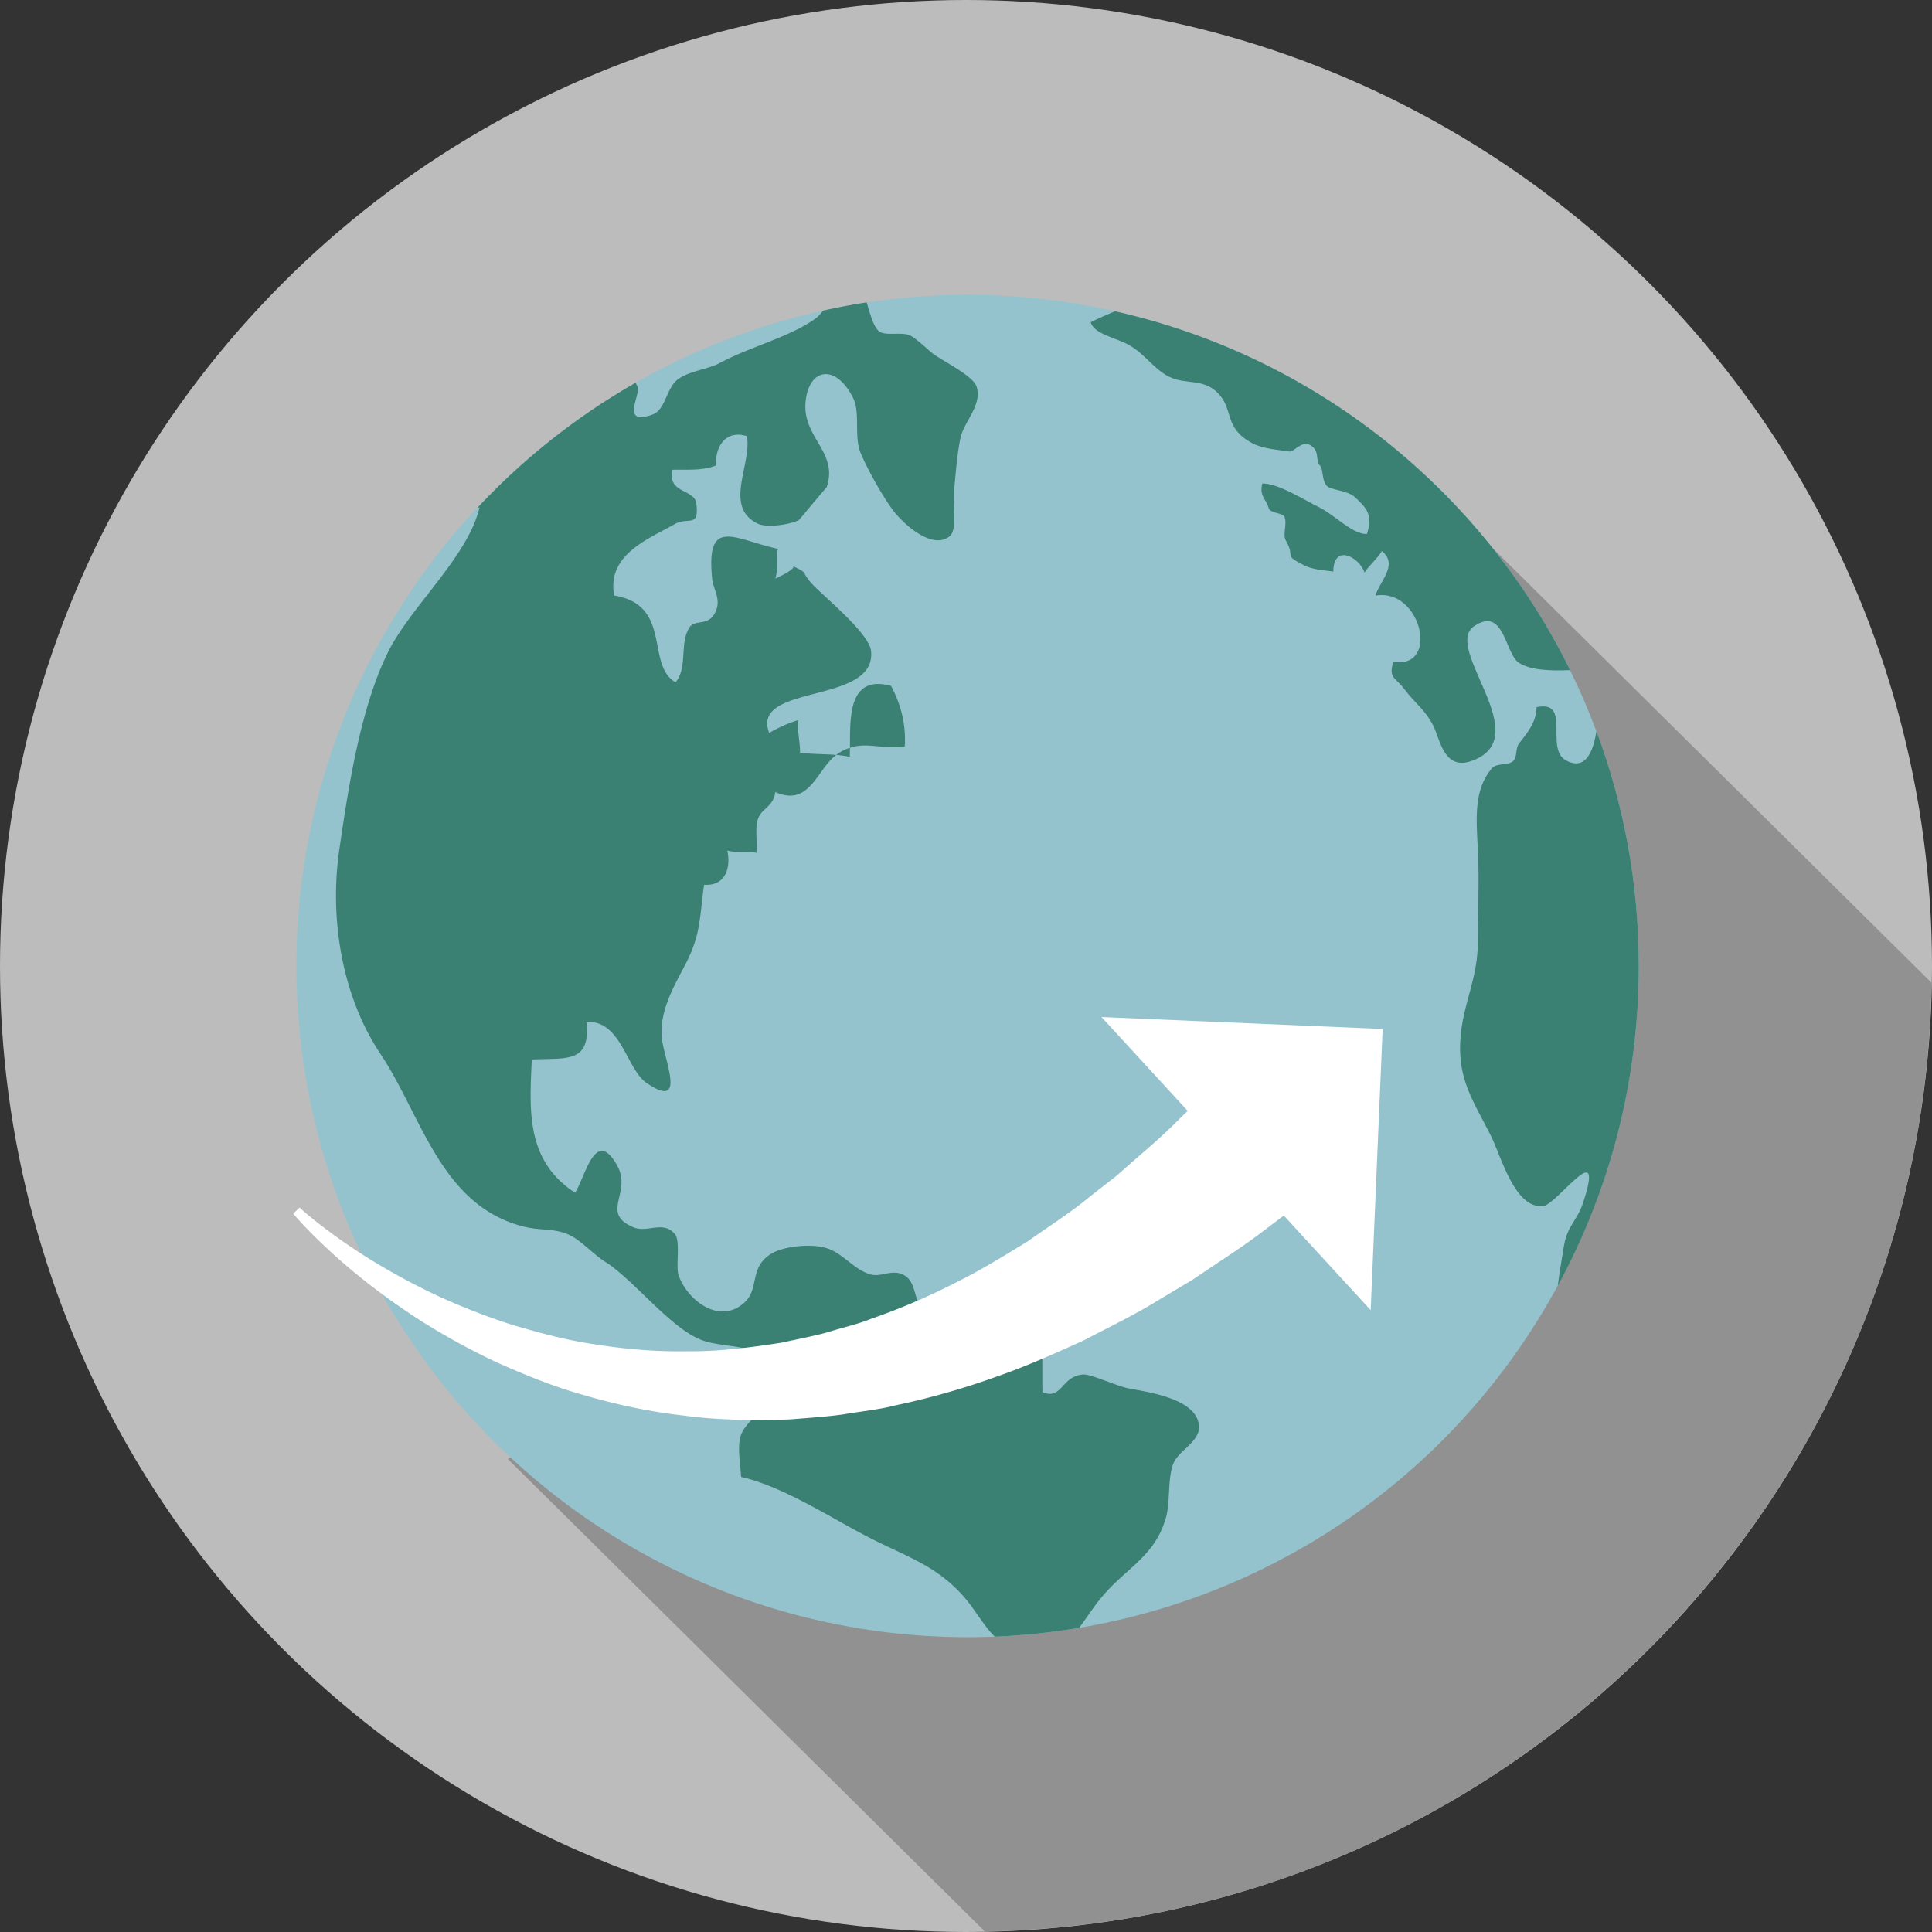
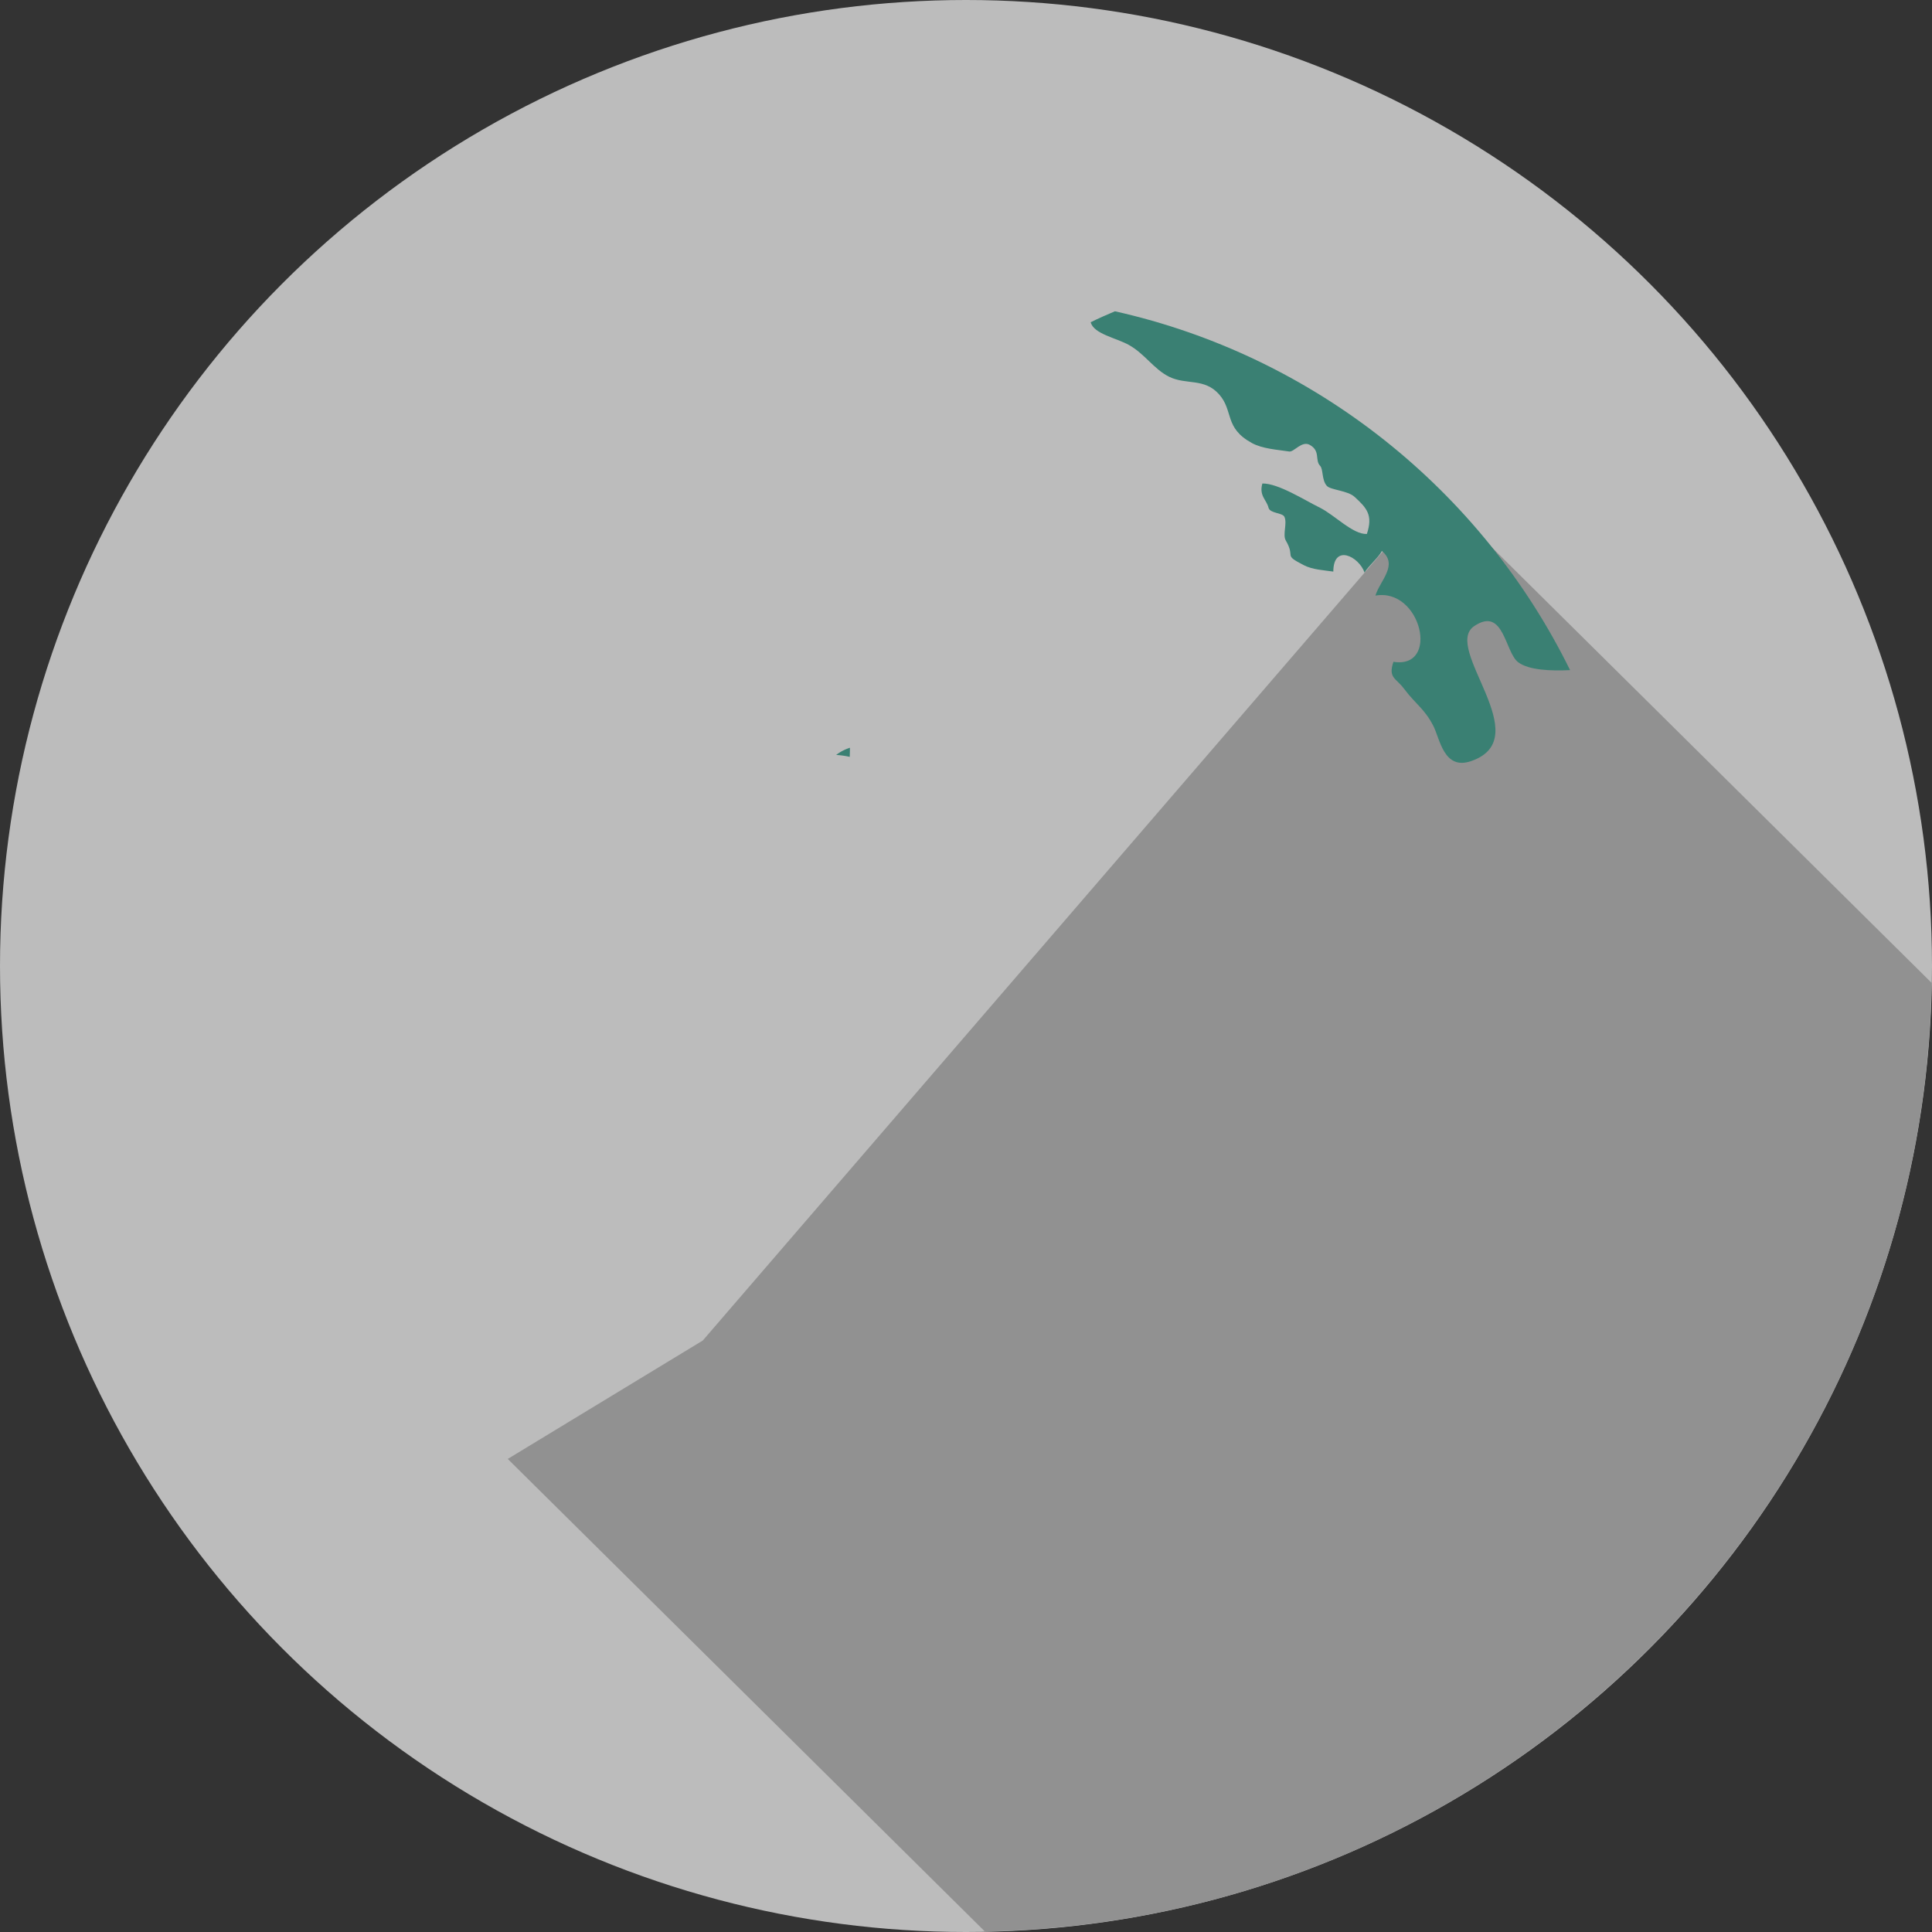
<svg xmlns="http://www.w3.org/2000/svg" xmlns:xlink="http://www.w3.org/1999/xlink" width="512" height="512">
  <rect width="100%" height="100%" fill="#333333" stroke="none" />
  <defs>
    <path id="a" d="M0 0h512v512H0z" />
  </defs>
  <clipPath id="b">
    <use xlink:href="#a" overflow="visible" />
  </clipPath>
  <circle clip-path="url(#b)" fill="#BCBCBC" cx="256" cy="256" r="256" />
  <defs>
    <path id="c" d="M0 0h512v512H0z" />
  </defs>
  <clipPath id="d">
    <use xlink:href="#c" overflow="visible" />
  </clipPath>
  <path clip-path="url(#d)" fill="#919191" d="M380.276 130.12L186.244 355.252l-51.684 31.38 126.456 125.244c137.572-2.656 248.513-113.772 250.872-251.416L380.276 130.12z" />
  <defs>
    <path id="e" d="M0 0h512v512H0z" />
  </defs>
  <clipPath id="f">
    <use xlink:href="#e" overflow="visible" />
  </clipPath>
-   <circle clip-path="url(#f)" fill="#94C3CE" cx="256.42" cy="256.004" r="177.868" />
  <g>
    <defs>
-       <path id="g" d="M0 0h512v512H0z" />
+       <path id="g" d="M0 0h512v512z" />
    </defs>
    <clipPath id="h">
      <use xlink:href="#g" overflow="visible" />
    </clipPath>
    <path clip-path="url(#h)" fill="#3A8073" d="M349.796 134.548c-4.2-2.064-11.048-6.488-15.26-6.416-.912 3.288 1.104 4.276 1.636 6.416.384 1.56 3.752 1.28 4.236 2.46.752 1.776-.557 4.704.348 6.244 2.72 4.656-.939 3.608 4.816 6.548 2.319 1.184 5.18 1.296 7.771 1.676.017-7.404 6.765-4.044 8.288.272.672-1.396 3.984-4.32 4.568-5.736 4.456 3.688-.473 7.812-1.7 11.828 12.132-2.136 17.156 19.52 4.771 17.544-1.436 4.332.637 4.232 2.812 7.136 3.16 4.204 5.396 5.268 7.752 9.82 1.764 3.412 2.76 11.836 9.976 9.376 17.885-6.104-7.771-29.984.885-35.804 7.868-5.28 8.096 6.956 11.664 9.608 2.819 2.092 8.659 2.316 13.728 2.068-23.436-47.62-67.548-83.208-120.62-95.096-2.18.924-4.348 1.868-6.432 2.908.859 3.128 6.735 4.132 10.112 6.008 4.228 2.344 6.672 6.472 10.712 8.448 4.523 2.22 9.312.228 13.243 4.684 3.841 4.364 1.292 8.82 8.637 12.856 2.855 1.568 6.908 1.788 9.928 2.256 1.244.192 3.312-2.936 5.444-1.748 2.876 1.6 1.296 4.04 2.728 5.536.876.9.396 3.784 1.784 5.32.996 1.108 5.52 1.224 7.355 2.916 3.213 2.952 4.929 4.796 3.257 9.828-3.663.2-8.623-5.076-12.439-6.956z" />
  </g>
  <g>
    <defs>
      <path id="i" d="M0 0h512v512H0z" />
    </defs>
    <clipPath id="j">
      <use xlink:href="#i" overflow="visible" />
    </clipPath>
-     <path clip-path="url(#j)" fill="#3A8073" d="M414.376 330.664c-.452 3.032-1.156 6.72-1.54 10.084 13.68-25.192 21.452-54.064 21.452-84.748 0-21.888-3.977-42.836-11.212-62.2-.788 4.804-2.632 10.656-8.064 7.716-5.76-3.12 1.608-16.128-7.819-14.108-.057 4.028-2.345 6.668-4.664 9.676-.977 1.272-.385 3.496-1.509 4.584-1.359 1.32-4.411.428-5.691 1.96-4.732 5.66-4.141 12.916-3.68 21.6.416 7.844-.009 15.952-.005 24.34.005 9.584-3.68 15.772-4.544 24.752-1.1 11.5 3.288 17.292 7.988 26.64 2.729 5.408 6.264 19.384 13.828 18.68 3.664-.344 16.712-19.312 10.592-.832-1.592 4.82-4.252 5.972-5.132 11.856z" />
  </g>
  <g>
    <defs>
      <path id="k" d="M0 0h512v512H0z" />
    </defs>
    <clipPath id="l">
      <use xlink:href="#k" overflow="visible" />
    </clipPath>
-     <path clip-path="url(#l)" fill="#3A8073" d="M239.772 197.828c.38-5.644-.992-11.228-3.652-16.076-11.416-3.052-10.816 8.492-10.88 16.408 4.716-1.564 8.84.516 14.532-.332z" />
  </g>
  <g>
    <defs>
      <path id="m" d="M0 0h512v512H0z" />
    </defs>
    <clipPath id="n">
      <use xlink:href="#m" overflow="visible" />
    </clipPath>
    <path clip-path="url(#n)" fill="#3A8073" d="M225.24 198.16c-1.132.376-2.3.904-3.528 1.812-.036.024-.064.06-.108.088 1.232.096 2.436.248 3.584.52a57.01 57.01 0 00.052-2.42z" />
  </g>
  <g>
    <defs>
      <path id="o" d="M0 0h512v512H0z" />
    </defs>
    <clipPath id="p">
      <use xlink:href="#o" overflow="visible" />
    </clipPath>
-     <path clip-path="url(#p)" fill="#3A8073" d="M298.96 367.912c-2.992-.588-9.796-3.752-11.788-3.656-5.916.276-5.664 6.92-10.912 4.664-.088-4.792.068-9.732-.184-14.504-3.448-.156-9.452 1.196-12.584-.052-3.484-1.396-5.092-5.349-8.156-6.448-3.476-1.236-7.368 1.312-10.744-1.076-2.428-1.72-1.64-6.815-4.756-8.764-3.2-2-6.236.456-9.056-.316-4.392-1.204-7.228-5.508-11.576-6.943-3.96-1.324-11.42-.641-14.804 1.428-6.048 3.7-2.968 9.24-7.216 13.032-6.668 5.943-15.192-.916-17.356-7.36-.796-2.392.58-9.06-.996-10.9-3.18-3.703-7.184-.164-11.024-1.796-8.884-3.8-.192-9.111-4.276-16.388-5.728-10.22-8.32 2.772-11.12 7.248-13.324-8.616-12.016-22.428-11.484-35.304 9.112-.452 15.644 1.124 14.496-9.948 9.228-.548 10.548 12.504 15.956 16.188 11.076 7.54 4.252-6.888 3.952-12.496-.364-6.827 3.12-12.907 6.12-18.58 4.252-8.06 3.88-12.212 5.128-21.476 5.564.42 7.176-4.312 6.164-9.084 2.152.752 5.48.04 7.696.636.328-2.54-.412-6.484.428-8.972.988-2.928 4.108-3.188 4.588-7.14 9.112 4.028 10.98-5.944 16.144-9.84-3.156-.272-6.476-.168-9.592-.612.1-2.66-.844-5.896-.412-8.624-2.824.848-5.38 2-7.748 3.428-5.056-13.252 28.468-7.364 26.992-21.736-.472-4.628-12.112-14.104-15.312-17.448-3.784-3.976-.692-2.792-5.476-5.084 1.4.668-4.976 3.54-4.608 3.332.872-2.348.128-5.436.708-7.876-11.512-2.488-19.152-8.784-17.408 8.012.264 2.564 2.148 5 1.16 7.956-1.676 4.968-5.644 2.444-7.204 4.88-2.688 4.22-.388 10.668-3.672 14.516-8.008-4.58-.748-20.452-16.26-22.988-2.02-10.944 9.264-15.028 16.032-18.928 3.532-2.04 6.54 1.196 5.736-5.472-.464-3.896-7.76-2.56-6.32-8.932 3.904-.076 7.96.292 11.492-1.112-.156-5.508 2.936-9.48 8.224-7.792 1.392 7.4-6.312 18.704 2.844 23.172 2.468 1.204 8.548.264 10.94-.928.068-.032 7.432-8.924 7.34-8.664 3.284-9.452-6.708-13.244-5.532-23.032 1.044-8.756 8.084-9.636 12.576-.636 1.888 3.776.232 10.22 1.916 14.384 1.748 4.324 6.048 11.988 8.844 15.6 2.516 3.264 10.04 10.284 14.716 6.712 2.268-1.74.916-8.608 1.18-11.232.364-3.768.872-10.856 1.816-15.032.984-4.312 5.752-8.588 4.245-13.436-.916-2.956-9.225-6.932-11.648-8.82-1.408-1.1-4.532-4.156-6.108-4.832-2.112-.904-6.376.216-8.008-.976-1.592-1.176-2.448-4.688-3.376-7.72-3.896.588-7.724 1.336-11.528 2.168-.668.832-1.316 1.572-1.924 2.024-6.74 4.94-17.3 7.484-25.424 11.836-3.284 1.756-8.048 2.092-11.108 4.324-3.156 2.296-3.248 8.108-6.796 9.376-8.572 3.064-3.076-5.236-3.916-7.328-.16-.384-.36-.724-.528-1.104a178.482 178.482 0 00-41.92 33.128c.184-.024.356-.088.548-.096-3.088 13.176-18.46 26.408-24.416 38.684-7.244 14.892-10.368 35.7-12.752 52.076-2.656 18.244.724 38.788 10.908 54.056 10.996 16.476 15.98 40.236 37.972 45.771 4.644 1.164 7.876.328 12.02 2.181 3.028 1.352 6.556 5.264 9.468 7.084 7.688 4.78 17.52 17.939 25.984 20.92 7.632 2.696 20.084-.368 17.988 13.388-.76 5.048-6.744 7.792-8.012 12.021-.864 2.936 0 7.752.164 10.752 11.7 2.651 24.876 11.588 35.304 16.756 9.176 4.56 16.72 7.044 23.672 14.928 2.94 3.336 5.124 7.504 8.224 10.632a180.656 180.656 0 0022.372-2.319c1.933-2.553 3.74-5.452 5.929-8.08 6.571-7.884 13.96-10.704 16.996-20.836 1.332-4.492.432-10.328 2.016-14.548 1.34-3.564 7.308-5.904 6.816-10.265-.818-7.21-13.982-8.798-18.774-9.762z" />
  </g>
  <g>
    <defs>
      <path id="q" d="M0 0h512v512H0z" />
    </defs>
    <clipPath id="r">
      <use xlink:href="#q" overflow="visible" />
    </clipPath>
-     <path clip-path="url(#r)" fill="#FFF" d="M366.416 272.688l-74.504-3.163 22.844 24.872a683.4 683.4 0 00-2.92 2.84c-2.592 2.64-5.9 5.615-9.768 8.936a4851.806 4851.806 0 00-6.128 5.38c-2.248 1.752-4.601 3.604-7.072 5.536-4.853 4.036-10.517 7.648-16.4 11.812-6.076 3.712-12.492 7.72-19.468 11.147a174.16 174.16 0 01-22.016 9.408c-3.812 1.548-7.816 2.38-11.78 3.64-3.992 1.08-8.064 1.84-12.14 2.736-8.192 1.272-16.524 2.36-24.784 2.268-8.264.156-16.432-.548-24.292-1.783-7.9-1.116-15.376-3.188-22.452-5.288-7.032-2.252-13.552-4.876-19.472-7.58-11.784-5.524-21.072-11.424-27.26-15.937-6.244-4.491-9.408-7.491-9.408-7.491l-1.688 1.607c-.004 0 2.88 3.524 8.616 8.884 5.716 5.404 14.396 12.641 25.904 19.956 5.78 3.593 12.252 7.221 19.396 10.561 7.184 3.195 14.924 6.428 23.3 8.744 8.336 2.436 17.196 4.359 26.356 5.376 9.156 1.26 18.584 1.279 28.024 1.016 4.684-.392 9.42-.68 14.084-1.32 4.612-.804 9.356-1.235 13.852-2.392a200.06 200.06 0 0026.3-7.433c8.416-2.884 16.18-6.42 23.6-9.768 7.141-3.744 14.108-7.084 20.048-10.828 3.036-1.804 5.937-3.54 8.704-5.188 2.656-1.78 5.177-3.473 7.549-5.061 4.779-3.144 8.876-5.992 12.084-8.5 1.787-1.348 3.352-2.52 4.703-3.54l23.017 25.064 3.171-74.511z" />
  </g>
</svg>